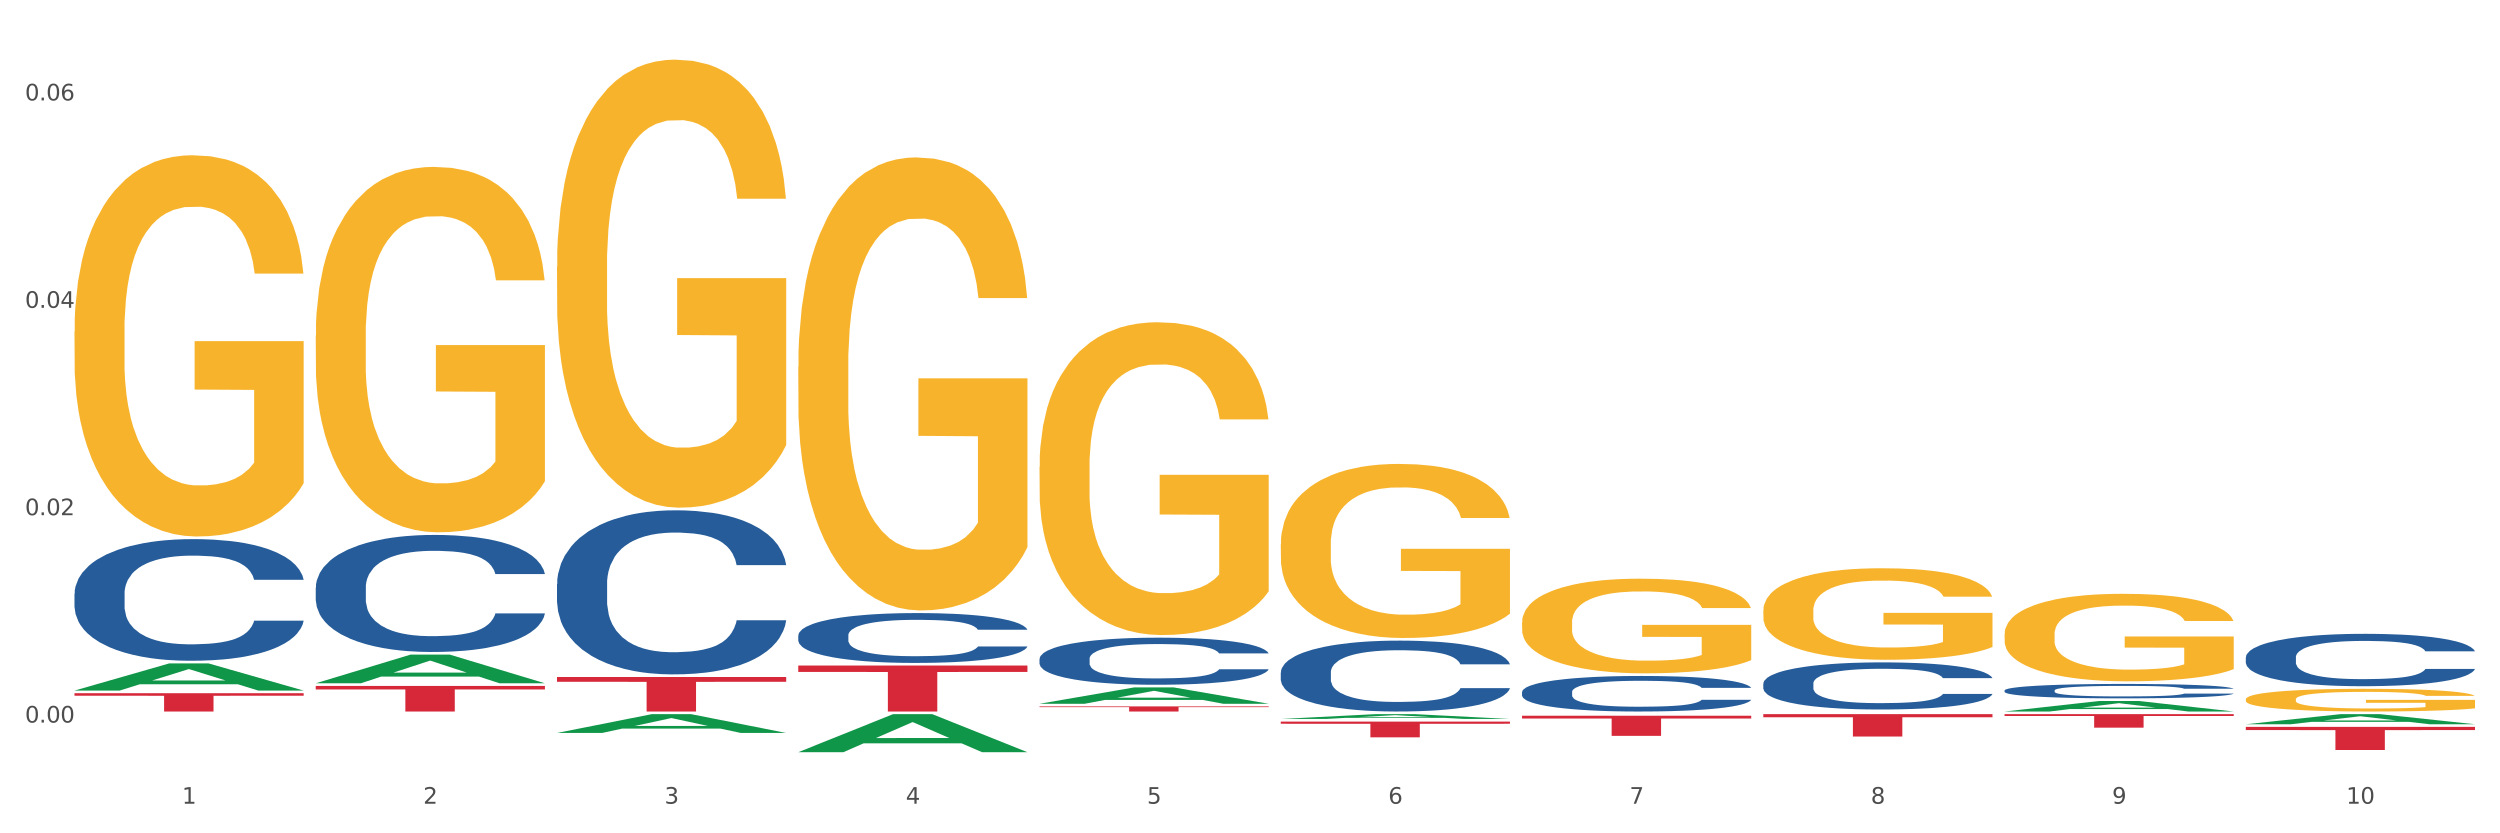
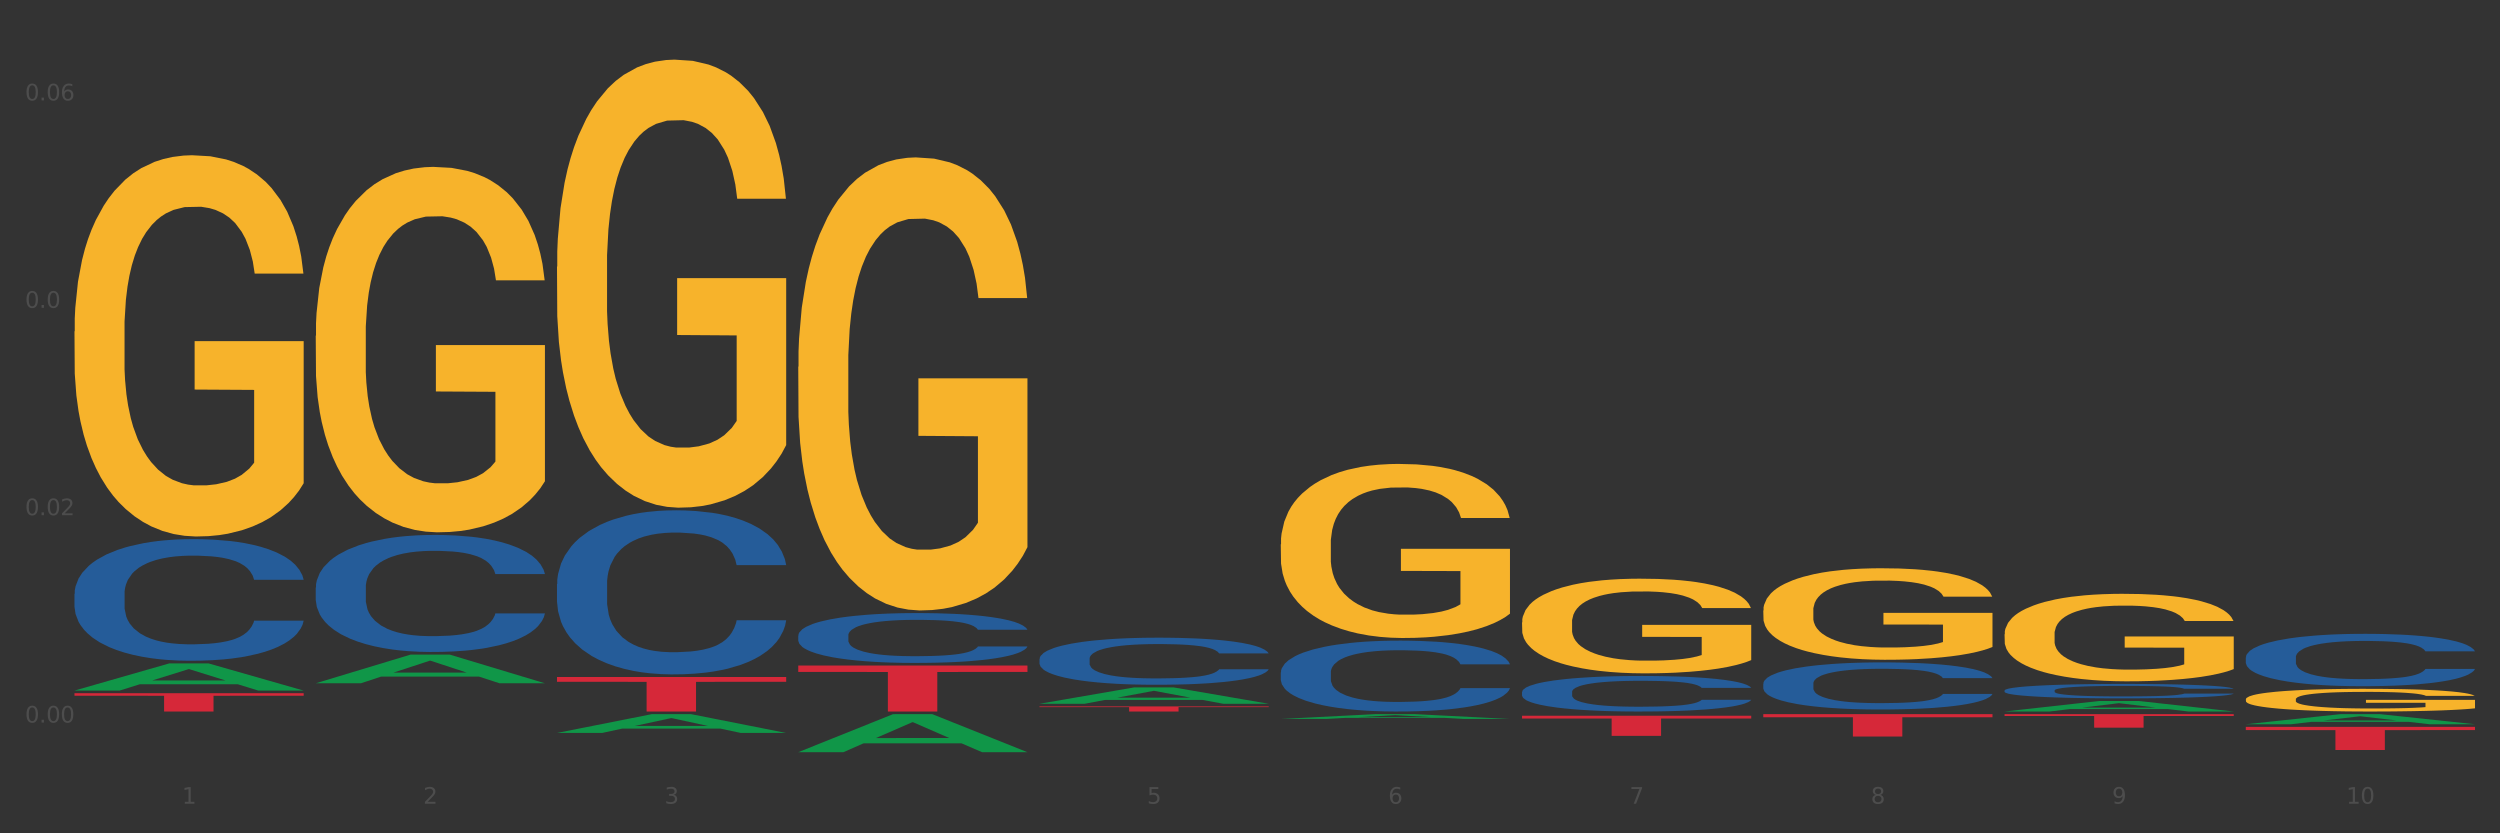
<svg xmlns="http://www.w3.org/2000/svg" xmlns:xlink="http://www.w3.org/1999/xlink" width="1080pt" height="360pt" viewBox="0 0 1080 360" version="1.1">
  <rect x="0" y="0" width="1080" height="360" fill="#333333" stroke="none" />
  <defs>
    <style type="text/css">*{stroke-linejoin: round; stroke-linecap: butt}</style>
  </defs>
  <g id="figure_1">
    <g id="patch_1">
-       <path d="M 0 360  L 1080 360  L 1080 0  L 0 0  z " style="fill: #ffffff; stroke: #ffffff; stroke-linejoin: miter" />
-     </g>
+       </g>
    <g id="axes_1">
      <g id="matplotlib.axis_1">
        <g id="xtick_1">
          <g id="text_1">
            <g style="fill: #4d4d4d" transform="translate(78.627 347.204) scale(0.096 -0.096)">
              <defs>
                <path id="DejaVuSans-31" d="M 794 531  L 1825 531  L 1825 4091  L 703 3866  L 703 4441  L 1819 4666  L 2450 4666  L 2450 531  L 3481 531  L 3481 0  L 794 0  L 794 531  z " transform="scale(0.016)" />
              </defs>
              <use xlink:href="#DejaVuSans-31" />
            </g>
          </g>
        </g>
        <g id="xtick_2">
          <g id="text_2">
            <g style="fill: #4d4d4d" transform="translate(182.851 347.204) scale(0.096 -0.096)">
              <defs>
                <path id="DejaVuSans-32" d="M 1228 531  L 3431 531  L 3431 0  L 469 0  L 469 531  Q 828 903 1448 1529  Q 2069 2156 2228 2338  Q 2531 2678 2651 2914  Q 2772 3150 2772 3378  Q 2772 3750 2511 3984  Q 2250 4219 1831 4219  Q 1534 4219 1204 4116  Q 875 4013 500 3803  L 500 4441  Q 881 4594 1212 4672  Q 1544 4750 1819 4750  Q 2544 4750 2975 4387  Q 3406 4025 3406 3419  Q 3406 3131 3298 2873  Q 3191 2616 2906 2266  Q 2828 2175 2409 1742  Q 1991 1309 1228 531  z " transform="scale(0.016)" />
              </defs>
              <use xlink:href="#DejaVuSans-32" />
            </g>
          </g>
        </g>
        <g id="xtick_3">
          <g id="text_3">
            <g style="fill: #4d4d4d" transform="translate(287.074 347.204) scale(0.096 -0.096)">
              <defs>
                <path id="DejaVuSans-33" d="M 2597 2516  Q 3050 2419 3304 2112  Q 3559 1806 3559 1356  Q 3559 666 3084 287  Q 2609 -91 1734 -91  Q 1441 -91 1130 -33  Q 819 25 488 141  L 488 750  Q 750 597 1062 519  Q 1375 441 1716 441  Q 2309 441 2620 675  Q 2931 909 2931 1356  Q 2931 1769 2642 2001  Q 2353 2234 1838 2234  L 1294 2234  L 1294 2753  L 1863 2753  Q 2328 2753 2575 2939  Q 2822 3125 2822 3475  Q 2822 3834 2567 4026  Q 2313 4219 1838 4219  Q 1578 4219 1281 4162  Q 984 4106 628 3988  L 628 4550  Q 988 4650 1302 4700  Q 1616 4750 1894 4750  Q 2613 4750 3031 4423  Q 3450 4097 3450 3541  Q 3450 3153 3228 2886  Q 3006 2619 2597 2516  z " transform="scale(0.016)" />
              </defs>
              <use xlink:href="#DejaVuSans-33" />
            </g>
          </g>
        </g>
        <g id="xtick_4">
          <g id="text_4">
            <g style="fill: #4d4d4d" transform="translate(391.298 347.204) scale(0.096 -0.096)">
              <defs>
-                 <path id="DejaVuSans-34" d="M 2419 4116  L 825 1625  L 2419 1625  L 2419 4116  z M 2253 4666  L 3047 4666  L 3047 1625  L 3713 1625  L 3713 1100  L 3047 1100  L 3047 0  L 2419 0  L 2419 1100  L 313 1100  L 313 1709  L 2253 4666  z " transform="scale(0.016)" />
-               </defs>
+                 </defs>
              <use xlink:href="#DejaVuSans-34" />
            </g>
          </g>
        </g>
        <g id="xtick_5">
          <g id="text_5">
            <g style="fill: #4d4d4d" transform="translate(495.522 347.204) scale(0.096 -0.096)">
              <defs>
                <path id="DejaVuSans-35" d="M 691 4666  L 3169 4666  L 3169 4134  L 1269 4134  L 1269 2991  Q 1406 3038 1543 3061  Q 1681 3084 1819 3084  Q 2600 3084 3056 2656  Q 3513 2228 3513 1497  Q 3513 744 3044 326  Q 2575 -91 1722 -91  Q 1428 -91 1123 -41  Q 819 9 494 109  L 494 744  Q 775 591 1075 516  Q 1375 441 1709 441  Q 2250 441 2565 725  Q 2881 1009 2881 1497  Q 2881 1984 2565 2268  Q 2250 2553 1709 2553  Q 1456 2553 1204 2497  Q 953 2441 691 2322  L 691 4666  z " transform="scale(0.016)" />
              </defs>
              <use xlink:href="#DejaVuSans-35" />
            </g>
          </g>
        </g>
        <g id="xtick_6">
          <g id="text_6">
            <g style="fill: #4d4d4d" transform="translate(599.745 347.204) scale(0.096 -0.096)">
              <defs>
                <path id="DejaVuSans-36" d="M 2113 2584  Q 1688 2584 1439 2293  Q 1191 2003 1191 1497  Q 1191 994 1439 701  Q 1688 409 2113 409  Q 2538 409 2786 701  Q 3034 994 3034 1497  Q 3034 2003 2786 2293  Q 2538 2584 2113 2584  z M 3366 4563  L 3366 3988  Q 3128 4100 2886 4159  Q 2644 4219 2406 4219  Q 1781 4219 1451 3797  Q 1122 3375 1075 2522  Q 1259 2794 1537 2939  Q 1816 3084 2150 3084  Q 2853 3084 3261 2657  Q 3669 2231 3669 1497  Q 3669 778 3244 343  Q 2819 -91 2113 -91  Q 1303 -91 875 529  Q 447 1150 447 2328  Q 447 3434 972 4092  Q 1497 4750 2381 4750  Q 2619 4750 2861 4703  Q 3103 4656 3366 4563  z " transform="scale(0.016)" />
              </defs>
              <use xlink:href="#DejaVuSans-36" />
            </g>
          </g>
        </g>
        <g id="xtick_7">
          <g id="text_7">
            <g style="fill: #4d4d4d" transform="translate(703.969 347.204) scale(0.096 -0.096)">
              <defs>
                <path id="DejaVuSans-37" d="M 525 4666  L 3525 4666  L 3525 4397  L 1831 0  L 1172 0  L 2766 4134  L 525 4134  L 525 4666  z " transform="scale(0.016)" />
              </defs>
              <use xlink:href="#DejaVuSans-37" />
            </g>
          </g>
        </g>
        <g id="xtick_8">
          <g id="text_8">
            <g style="fill: #4d4d4d" transform="translate(808.193 347.204) scale(0.096 -0.096)">
              <defs>
                <path id="DejaVuSans-38" d="M 2034 2216  Q 1584 2216 1326 1975  Q 1069 1734 1069 1313  Q 1069 891 1326 650  Q 1584 409 2034 409  Q 2484 409 2743 651  Q 3003 894 3003 1313  Q 3003 1734 2745 1975  Q 2488 2216 2034 2216  z M 1403 2484  Q 997 2584 770 2862  Q 544 3141 544 3541  Q 544 4100 942 4425  Q 1341 4750 2034 4750  Q 2731 4750 3128 4425  Q 3525 4100 3525 3541  Q 3525 3141 3298 2862  Q 3072 2584 2669 2484  Q 3125 2378 3379 2068  Q 3634 1759 3634 1313  Q 3634 634 3220 271  Q 2806 -91 2034 -91  Q 1263 -91 848 271  Q 434 634 434 1313  Q 434 1759 690 2068  Q 947 2378 1403 2484  z M 1172 3481  Q 1172 3119 1398 2916  Q 1625 2713 2034 2713  Q 2441 2713 2670 2916  Q 2900 3119 2900 3481  Q 2900 3844 2670 4047  Q 2441 4250 2034 4250  Q 1625 4250 1398 4047  Q 1172 3844 1172 3481  z " transform="scale(0.016)" />
              </defs>
              <use xlink:href="#DejaVuSans-38" />
            </g>
          </g>
        </g>
        <g id="xtick_9">
          <g id="text_9">
            <g style="fill: #4d4d4d" transform="translate(912.416 347.204) scale(0.096 -0.096)">
              <defs>
                <path id="DejaVuSans-39" d="M 703 97  L 703 672  Q 941 559 1184 500  Q 1428 441 1663 441  Q 2288 441 2617 861  Q 2947 1281 2994 2138  Q 2813 1869 2534 1725  Q 2256 1581 1919 1581  Q 1219 1581 811 2004  Q 403 2428 403 3163  Q 403 3881 828 4315  Q 1253 4750 1959 4750  Q 2769 4750 3195 4129  Q 3622 3509 3622 2328  Q 3622 1225 3098 567  Q 2575 -91 1691 -91  Q 1453 -91 1209 -44  Q 966 3 703 97  z M 1959 2075  Q 2384 2075 2632 2365  Q 2881 2656 2881 3163  Q 2881 3666 2632 3958  Q 2384 4250 1959 4250  Q 1534 4250 1286 3958  Q 1038 3666 1038 3163  Q 1038 2656 1286 2365  Q 1534 2075 1959 2075  z " transform="scale(0.016)" />
              </defs>
              <use xlink:href="#DejaVuSans-39" />
            </g>
          </g>
        </g>
        <g id="xtick_10">
          <g id="text_10">
            <g style="fill: #4d4d4d" transform="translate(1013.586 347.204) scale(0.096 -0.096)">
              <defs>
                <path id="DejaVuSans-30" d="M 2034 4250  Q 1547 4250 1301 3770  Q 1056 3291 1056 2328  Q 1056 1369 1301 889  Q 1547 409 2034 409  Q 2525 409 2770 889  Q 3016 1369 3016 2328  Q 3016 3291 2770 3770  Q 2525 4250 2034 4250  z M 2034 4750  Q 2819 4750 3233 4129  Q 3647 3509 3647 2328  Q 3647 1150 3233 529  Q 2819 -91 2034 -91  Q 1250 -91 836 529  Q 422 1150 422 2328  Q 422 3509 836 4129  Q 1250 4750 2034 4750  z " transform="scale(0.016)" />
              </defs>
              <use xlink:href="#DejaVuSans-31" />
              <use xlink:href="#DejaVuSans-30" transform="translate(63.623 0)" />
            </g>
          </g>
        </g>
        <g id="xtick_11" />
        <g id="xtick_12" />
        <g id="xtick_13" />
        <g id="xtick_14" />
        <g id="xtick_15" />
        <g id="xtick_16" />
        <g id="xtick_17" />
        <g id="xtick_18" />
        <g id="xtick_19" />
      </g>
      <g id="matplotlib.axis_2">
        <g id="ytick_1">
          <g id="text_11">
            <g style="fill: #4d4d4d" transform="translate(10.8 312.153) scale(0.096 -0.096)">
              <defs>
                <path id="DejaVuSans-2e" d="M 684 794  L 1344 794  L 1344 0  L 684 0  L 684 794  z " transform="scale(0.016)" />
              </defs>
              <use xlink:href="#DejaVuSans-30" />
              <use xlink:href="#DejaVuSans-2e" transform="translate(63.623 0)" />
              <use xlink:href="#DejaVuSans-30" transform="translate(95.41 0)" />
              <use xlink:href="#DejaVuSans-30" transform="translate(159.033 0)" />
            </g>
          </g>
        </g>
        <g id="ytick_2">
          <g id="text_12">
            <g style="fill: #4d4d4d" transform="translate(10.8 222.565) scale(0.096 -0.096)">
              <use xlink:href="#DejaVuSans-30" />
              <use xlink:href="#DejaVuSans-2e" transform="translate(63.623 0)" />
              <use xlink:href="#DejaVuSans-30" transform="translate(95.41 0)" />
              <use xlink:href="#DejaVuSans-32" transform="translate(159.033 0)" />
            </g>
          </g>
        </g>
        <g id="ytick_3">
          <g id="text_13">
            <g style="fill: #4d4d4d" transform="translate(10.8 132.978) scale(0.096 -0.096)">
              <use xlink:href="#DejaVuSans-30" />
              <use xlink:href="#DejaVuSans-2e" transform="translate(63.623 0)" />
              <use xlink:href="#DejaVuSans-30" transform="translate(95.41 0)" />
              <use xlink:href="#DejaVuSans-34" transform="translate(159.033 0)" />
            </g>
          </g>
        </g>
        <g id="ytick_4">
          <g id="text_14">
            <g style="fill: #4d4d4d" transform="translate(10.8 43.39) scale(0.096 -0.096)">
              <use xlink:href="#DejaVuSans-30" />
              <use xlink:href="#DejaVuSans-2e" transform="translate(63.623 0)" />
              <use xlink:href="#DejaVuSans-30" transform="translate(95.41 0)" />
              <use xlink:href="#DejaVuSans-36" transform="translate(159.033 0)" />
            </g>
          </g>
        </g>
        <g id="ytick_5" />
        <g id="ytick_6" />
        <g id="ytick_7" />
      </g>
      <g id="PolyCollection_1">
        <path d="M 32.175 298.314  L 32.277 298.303  L 73.107 286.592  L 90.051 286.581  L 131.187 298.336  L 111.589 298.336  L 102.709 295.598  L 60.552 295.598  L 60.246 295.643  L 51.671 298.336  L 32.175 298.336  L 32.175 298.314  L 65.86 293.965  L 97.401 293.954  L 81.783 289.086  L 81.579 289.064  L 81.375 289.097  L 65.758 293.954  L 65.86 293.965  L 32.175 298.314  z " clip-path="url(#pa6d7847811)" style="fill: #109648" />
        <path d="M 32.175 299.467  L 131.187 299.467  L 131.187 300.566  L 92.239 300.573  L 92.239 307.375  L 70.888 307.375  L 70.888 300.573  L 32.175 300.566  L 32.175 299.474  L 32.175 299.467  z " clip-path="url(#pa6d7847811)" style="fill: #d62839" />
-         <path d="M 136.399 296.315  L 235.411 296.315  L 235.411 297.852  L 196.463 297.863  L 196.463 307.375  L 175.112 307.375  L 175.112 297.863  L 136.399 297.852  L 136.399 296.326  L 136.399 296.315  z " clip-path="url(#pa6d7847811)" style="fill: #d62839" />
        <path d="M 240.622 292.47  L 339.635 292.47  L 339.635 294.541  L 300.687 294.555  L 300.687 307.375  L 279.336 307.375  L 279.336 294.555  L 240.622 294.541  L 240.622 292.484  L 240.622 292.47  z " clip-path="url(#pa6d7847811)" style="fill: #d62839" />
        <path d="M 344.846 287.515  L 443.858 287.515  L 443.858 290.275  L 404.91 290.294  L 404.91 307.375  L 383.559 307.375  L 383.559 290.294  L 344.846 290.275  L 344.846 287.534  L 344.846 287.515  z " clip-path="url(#pa6d7847811)" style="fill: #d62839" />
        <path d="M 449.069 305.165  L 548.082 305.165  L 548.082 305.472  L 509.134 305.474  L 509.134 307.375  L 487.783 307.375  L 487.783 305.474  L 449.069 305.472  L 449.069 305.167  L 449.069 305.165  z " clip-path="url(#pa6d7847811)" style="fill: #d62839" />
-         <path d="M 553.293 311.722  L 652.306 311.722  L 652.306 312.667  L 613.358 312.673  L 613.358 318.518  L 592.006 318.518  L 592.006 312.673  L 553.293 312.667  L 553.293 311.729  L 553.293 311.722  z " clip-path="url(#pa6d7847811)" style="fill: #d62839" />
        <path d="M 657.517 309.195  L 756.529 309.195  L 756.529 310.403  L 717.581 310.411  L 717.581 317.885  L 696.23 317.885  L 696.23 310.411  L 657.517 310.403  L 657.517 309.203  L 657.517 309.195  z " clip-path="url(#pa6d7847811)" style="fill: #d62839" />
        <path d="M 865.964 308.506  L 964.976 308.506  L 964.976 309.319  L 926.028 309.325  L 926.028 314.358  L 904.677 314.358  L 904.677 309.325  L 865.964 309.319  L 865.964 308.511  L 865.964 308.506  z " clip-path="url(#pa6d7847811)" style="fill: #d62839" />
        <path d="M 970.188 314.007  L 1069.2 314.007  L 1069.2 315.397  L 1030.252 315.407  L 1030.252 324.008  L 1008.901 324.008  L 1008.901 315.407  L 970.188 315.397  L 970.188 314.017  L 970.188 314.007  z " clip-path="url(#pa6d7847811)" style="fill: #d62839" />
        <path d="M 970.188 302.102  L 970.304 302.093  L 970.304 301.771  L 970.538 301.493  L 971.707 300.822  L 973.461 300.267  L 974.747 299.971  L 976.032 299.73  L 977.552 299.488  L 979.422 299.237  L 982.813 298.87  L 984.917 298.682  L 987.488 298.485  L 992.164 298.199  L 995.554 298.038  L 999.061 297.904  L 1004.789 297.742  L 1008.53 297.671  L 1012.505 297.617  L 1017.297 297.581  L 1020.921 297.572  L 1028.87 297.599  L 1035.65 297.68  L 1038.923 297.742  L 1043.132 297.85  L 1045.353 297.921  L 1048.977 298.065  L 1052.717 298.253  L 1055.289 298.414  L 1059.147 298.718  L 1062.069 299.023  L 1064.758 299.399  L 1066.161 299.658  L 1067.213 299.9  L 1068.148 300.177  L 1069.083 300.616  L 1048.041 300.616  L 1047.223 300.303  L 1045.937 300.007  L 1044.067 299.721  L 1042.43 299.542  L 1039.625 299.318  L 1037.053 299.175  L 1034.364 299.067  L 1031.091 298.978  L 1028.52 298.933  L 1024.896 298.897  L 1017.765 298.906  L 1012.972 298.978  L 1009.699 299.067  L 1007.595 299.148  L 1005.724 299.237  L 1003.62 299.363  L 1001.165 299.551  L 999.412 299.721  L 997.659 299.936  L 996.256 300.151  L 994.97 300.401  L 993.918 300.67  L 993.1 300.947  L 992.398 301.287  L 991.814 301.851  L 991.814 303.078  L 992.047 303.355  L 992.632 303.722  L 993.333 304  L 994.502 304.331  L 995.554 304.555  L 997.542 304.877  L 999.763 305.146  L 1001.516 305.316  L 1003.27 305.459  L 1006.309 305.656  L 1009.699 305.817  L 1012.621 305.916  L 1016.596 306.005  L 1019.285 306.041  L 1021.623 306.059  L 1027.351 306.059  L 1031.442 306.032  L 1036.001 305.969  L 1039.508 305.889  L 1042.43 305.79  L 1045.704 305.629  L 1047.808 305.477  L 1047.808 303.606  L 1022.09 303.597  L 1022.09 302.353  L 1069.2 302.353  L 1069.2 306.005  L 1067.213 306.193  L 1064.992 306.363  L 1062.654 306.516  L 1059.147 306.704  L 1054.938 306.883  L 1051.198 307.008  L 1047.223 307.115  L 1042.547 307.214  L 1036.469 307.303  L 1032.728 307.339  L 1028.052 307.366  L 1022.558 307.375  L 1017.765 307.357  L 1013.089 307.312  L 1008.179 307.232  L 1003.387 307.115  L 999.763 306.999  L 996.139 306.856  L 992.281 306.668  L 989.242 306.489  L 986.904 306.328  L 984.332 306.122  L 981.527 305.853  L 979.422 305.611  L 977.552 305.361  L 975.565 305.038  L 974.162 304.761  L 972.759 304.412  L 971.941 304.152  L 971.006 303.749  L 970.304 303.185  L 970.188 302.102  z " clip-path="url(#pa6d7847811)" style="fill: #f7b32b" />
        <path d="M 32.175 143.17  L 32.292 143.019  L 32.292 137.604  L 32.526 132.941  L 33.695 121.66  L 35.448 112.334  L 36.734 107.37  L 38.02 103.309  L 39.54 99.248  L 41.41 95.036  L 44.8 88.869  L 46.904 85.71  L 49.476 82.401  L 54.152 77.588  L 57.542 74.88  L 61.049 72.624  L 66.777 69.917  L 70.517 68.713  L 74.492 67.811  L 79.285 67.209  L 82.909 67.059  L 90.858 67.51  L 97.638 68.864  L 100.911 69.917  L 105.119 71.722  L 107.34 72.925  L 110.964 75.332  L 114.705 78.49  L 117.277 81.198  L 121.134 86.312  L 124.057 91.426  L 126.745 97.744  L 128.148 102.106  L 129.2 106.167  L 130.135 110.83  L 131.071 118.2  L 110.029 118.2  L 109.211 112.936  L 107.925 107.972  L 106.054 103.159  L 104.418 100.15  L 101.612 96.39  L 99.041 93.983  L 96.352 92.178  L 93.079 90.674  L 90.507 89.922  L 86.883 89.32  L 79.752 89.471  L 74.96 90.674  L 71.686 92.178  L 69.582 93.532  L 67.712 95.036  L 65.608 97.142  L 63.153 100.301  L 61.399 103.159  L 59.646 106.769  L 58.243 110.379  L 56.957 114.59  L 55.905 119.103  L 55.087 123.766  L 54.386 129.482  L 53.801 138.958  L 53.801 159.565  L 54.035 164.228  L 54.619 170.395  L 55.321 175.058  L 56.49 180.623  L 57.542 184.384  L 59.529 189.799  L 61.75 194.311  L 63.504 197.169  L 65.257 199.576  L 68.296 202.885  L 71.686 205.593  L 74.609 207.247  L 78.583 208.751  L 81.272 209.353  L 83.61 209.654  L 89.338 209.654  L 93.429 209.203  L 97.988 208.15  L 101.495 206.796  L 104.418 205.141  L 107.691 202.434  L 109.795 199.877  L 109.795 168.44  L 84.078 168.289  L 84.078 147.381  L 131.187 147.381  L 131.187 208.751  L 129.2 211.91  L 126.979 214.768  L 124.641 217.325  L 121.134 220.484  L 116.926 223.492  L 113.185 225.598  L 109.211 227.403  L 104.535 229.058  L 98.456 230.562  L 94.715 231.164  L 90.039 231.615  L 84.545 231.765  L 79.752 231.464  L 75.076 230.712  L 70.167 229.359  L 65.374 227.403  L 61.75 225.448  L 58.126 223.041  L 54.269 219.882  L 51.229 216.874  L 48.891 214.166  L 46.32 210.707  L 43.514 206.194  L 41.41 202.133  L 39.54 197.921  L 37.552 192.506  L 36.15 187.843  L 34.747 181.977  L 33.928 177.615  L 32.993 170.846  L 32.292 161.37  L 32.175 143.17  z " clip-path="url(#pa6d7847811)" style="fill: #f7b32b" />
-         <path d="M 865.964 298.26  L 866.081 298.255  L 866.081 298.095  L 866.432 297.879  L 867.719 297.481  L 869.358 297.18  L 872.167 296.827  L 873.688 296.679  L 875.678 296.515  L 879.774 296.247  L 884.456 296.02  L 887.733 295.895  L 890.19 295.815  L 895.691 295.673  L 898.851 295.61  L 902.128 295.559  L 904.937 295.525  L 909.618 295.485  L 913.364 295.468  L 917.694 295.463  L 921.322 295.468  L 926.12 295.491  L 933.143 295.559  L 935.834 295.599  L 939.463 295.667  L 943.208 295.758  L 946.251 295.849  L 949.762 295.98  L 953.39 296.151  L 956.901 296.367  L 959.359 296.566  L 961.348 296.776  L 963.104 297.032  L 964.391 297.311  L 964.976 297.544  L 943.559 297.544  L 942.974 297.333  L 941.803 297.106  L 940.633 296.952  L 939.346 296.827  L 937.356 296.685  L 935.6 296.594  L 932.674 296.486  L 929.983 296.418  L 927.759 296.378  L 925.067 296.344  L 919.332 296.31  L 915.236 296.31  L 912.661 296.321  L 909.501 296.35  L 906.81 296.389  L 903.65 296.458  L 901.192 296.532  L 898.734 296.628  L 897.33 296.696  L 895.223 296.822  L 893.819 296.924  L 891.946 297.1  L 890.893 297.225  L 889.02 297.549  L 888.201 297.788  L 887.85 297.953  L 887.616 298.135  L 887.616 299.022  L 888.318 299.42  L 888.903 299.591  L 889.839 299.784  L 891.595 300.034  L 894.17 300.279  L 896.861 300.455  L 899.085 300.563  L 901.192 300.643  L 903.298 300.706  L 905.873 300.762  L 907.98 300.796  L 911.14 300.831  L 914.885 300.848  L 917.811 300.848  L 923.78 300.819  L 926.472 300.791  L 929.046 300.751  L 931.855 300.688  L 934.079 300.62  L 935.366 300.569  L 937.473 300.461  L 939.111 300.347  L 940.516 300.216  L 941.452 300.103  L 942.505 299.932  L 943.325 299.739  L 943.559 299.636  L 964.976 299.636  L 964.508 299.841  L 963.689 300.04  L 962.05 300.307  L 960.763 300.461  L 958.773 300.649  L 956.667 300.808  L 953.741 300.984  L 951.049 301.115  L 948.24 301.229  L 945.197 301.331  L 939.697 301.473  L 937.707 301.513  L 933.494 301.581  L 930.217 301.621  L 925.418 301.661  L 920.503 301.684  L 915.353 301.689  L 910.789 301.678  L 905.756 301.644  L 902.596 301.61  L 899.085 301.558  L 894.989 301.479  L 891.127 301.382  L 887.499 301.268  L 884.105 301.138  L 880.945 300.99  L 876.848 300.745  L 873.805 300.506  L 871.582 300.285  L 870.06 300.097  L 868.539 299.858  L 867.719 299.693  L 866.432 299.295  L 865.964 298.926  L 865.964 298.26  z " clip-path="url(#pa6d7847811)" style="fill: #255c99" />
+         <path d="M 865.964 298.26  L 866.081 298.255  L 866.081 298.095  L 866.432 297.879  L 867.719 297.481  L 869.358 297.18  L 872.167 296.827  L 873.688 296.679  L 875.678 296.515  L 879.774 296.247  L 884.456 296.02  L 887.733 295.895  L 890.19 295.815  L 895.691 295.673  L 898.851 295.61  L 902.128 295.559  L 904.937 295.525  L 909.618 295.485  L 913.364 295.468  L 917.694 295.463  L 921.322 295.468  L 926.12 295.491  L 933.143 295.559  L 935.834 295.599  L 939.463 295.667  L 943.208 295.758  L 946.251 295.849  L 949.762 295.98  L 953.39 296.151  L 956.901 296.367  L 959.359 296.566  L 961.348 296.776  L 963.104 297.032  L 964.391 297.311  L 964.976 297.544  L 943.559 297.544  L 942.974 297.333  L 941.803 297.106  L 940.633 296.952  L 939.346 296.827  L 937.356 296.685  L 935.6 296.594  L 932.674 296.486  L 929.983 296.418  L 927.759 296.378  L 925.067 296.344  L 919.332 296.31  L 915.236 296.31  L 912.661 296.321  L 909.501 296.35  L 906.81 296.389  L 903.65 296.458  L 901.192 296.532  L 898.734 296.628  L 897.33 296.696  L 895.223 296.822  L 893.819 296.924  L 891.946 297.1  L 890.893 297.225  L 889.02 297.549  L 888.201 297.788  L 887.85 297.953  L 887.616 298.135  L 887.616 299.022  L 888.318 299.42  L 888.903 299.591  L 889.839 299.784  L 891.595 300.034  L 894.17 300.279  L 896.861 300.455  L 899.085 300.563  L 901.192 300.643  L 903.298 300.706  L 905.873 300.762  L 907.98 300.796  L 911.14 300.831  L 914.885 300.848  L 917.811 300.848  L 923.78 300.819  L 926.472 300.791  L 929.046 300.751  L 931.855 300.688  L 934.079 300.62  L 935.366 300.569  L 937.473 300.461  L 939.111 300.347  L 940.516 300.216  L 942.505 299.932  L 943.325 299.739  L 943.559 299.636  L 964.976 299.636  L 964.508 299.841  L 963.689 300.04  L 962.05 300.307  L 960.763 300.461  L 958.773 300.649  L 956.667 300.808  L 953.741 300.984  L 951.049 301.115  L 948.24 301.229  L 945.197 301.331  L 939.697 301.473  L 937.707 301.513  L 933.494 301.581  L 930.217 301.621  L 925.418 301.661  L 920.503 301.684  L 915.353 301.689  L 910.789 301.678  L 905.756 301.644  L 902.596 301.61  L 899.085 301.558  L 894.989 301.479  L 891.127 301.382  L 887.499 301.268  L 884.105 301.138  L 880.945 300.99  L 876.848 300.745  L 873.805 300.506  L 871.582 300.285  L 870.06 300.097  L 868.539 299.858  L 867.719 299.693  L 866.432 299.295  L 865.964 298.926  L 865.964 298.26  z " clip-path="url(#pa6d7847811)" style="fill: #255c99" />
        <path d="M 761.74 295.295  L 761.857 295.276  L 761.857 294.756  L 762.208 294.05  L 763.496 292.749  L 765.134 291.765  L 767.943 290.613  L 769.465 290.13  L 771.454 289.591  L 775.551 288.718  L 780.232 287.975  L 783.509 287.566  L 785.967 287.306  L 791.467 286.841  L 794.627 286.637  L 797.904 286.47  L 800.713 286.358  L 805.395 286.228  L 809.14 286.172  L 813.47 286.154  L 817.098 286.172  L 821.897 286.247  L 828.919 286.47  L 831.611 286.6  L 835.239 286.823  L 838.984 287.12  L 842.027 287.417  L 845.538 287.845  L 849.166 288.402  L 852.677 289.108  L 855.135 289.758  L 857.125 290.446  L 858.88 291.282  L 860.168 292.192  L 860.753 292.954  L 839.335 292.954  L 838.75 292.266  L 837.58 291.523  L 836.409 291.022  L 835.122 290.613  L 833.132 290.148  L 831.377 289.851  L 828.451 289.498  L 825.759 289.275  L 823.535 289.145  L 820.843 289.034  L 815.109 288.922  L 811.012 288.922  L 808.438 288.959  L 805.278 289.052  L 802.586 289.182  L 799.426 289.405  L 796.968 289.647  L 794.51 289.963  L 793.106 290.186  L 790.999 290.594  L 789.595 290.929  L 787.722 291.505  L 786.669 291.913  L 784.796 292.972  L 783.977 293.753  L 783.626 294.292  L 783.392 294.886  L 783.392 297.784  L 784.094 299.085  L 784.679 299.642  L 785.616 300.274  L 787.371 301.092  L 789.946 301.891  L 792.638 302.466  L 794.862 302.819  L 796.968 303.08  L 799.075 303.284  L 801.65 303.47  L 803.756 303.581  L 806.916 303.693  L 810.661 303.748  L 813.587 303.748  L 819.556 303.656  L 822.248 303.563  L 824.823 303.433  L 827.632 303.228  L 829.855 303.005  L 831.143 302.838  L 833.249 302.485  L 834.888 302.113  L 836.292 301.686  L 837.229 301.315  L 838.282 300.757  L 839.101 300.125  L 839.335 299.791  L 860.753 299.791  L 860.285 300.46  L 859.465 301.11  L 857.827 301.983  L 856.539 302.485  L 854.55 303.098  L 852.443 303.618  L 849.517 304.194  L 846.825 304.622  L 844.017 304.993  L 840.974 305.328  L 835.473 305.792  L 833.483 305.922  L 829.27 306.145  L 825.993 306.275  L 821.195 306.405  L 816.279 306.48  L 811.13 306.498  L 806.565 306.461  L 801.533 306.35  L 798.373 306.238  L 794.862 306.071  L 790.765 305.811  L 786.903 305.495  L 783.275 305.123  L 779.881 304.696  L 776.721 304.213  L 772.625 303.414  L 769.582 302.634  L 767.358 301.909  L 765.837 301.296  L 764.315 300.516  L 763.496 299.977  L 762.208 298.676  L 761.74 297.469  L 761.74 295.295  z " clip-path="url(#pa6d7847811)" style="fill: #255c99" />
        <path d="M 657.517 298.917  L 657.634 298.903  L 657.634 298.51  L 657.985 297.977  L 659.272 296.995  L 660.911 296.252  L 663.72 295.382  L 665.241 295.017  L 667.231 294.61  L 671.327 293.951  L 676.008 293.39  L 679.285 293.082  L 681.743 292.885  L 687.244 292.534  L 690.404 292.38  L 693.681 292.254  L 696.49 292.17  L 701.171 292.072  L 704.916 292.03  L 709.247 292.015  L 712.875 292.03  L 717.673 292.086  L 724.695 292.254  L 727.387 292.352  L 731.015 292.52  L 734.76 292.745  L 737.803 292.969  L 741.314 293.292  L 744.943 293.713  L 748.454 294.246  L 750.911 294.737  L 752.901 295.256  L 754.657 295.887  L 755.944 296.574  L 756.529 297.149  L 735.112 297.149  L 734.526 296.63  L 733.356 296.069  L 732.186 295.691  L 730.898 295.382  L 728.909 295.031  L 727.153 294.807  L 724.227 294.54  L 721.535 294.372  L 719.312 294.274  L 716.62 294.19  L 710.885 294.105  L 706.789 294.105  L 704.214 294.134  L 701.054 294.204  L 698.362 294.302  L 695.202 294.47  L 692.745 294.653  L 690.287 294.891  L 688.882 295.059  L 686.776 295.368  L 685.371 295.62  L 683.499 296.055  L 682.445 296.364  L 680.573 297.163  L 679.754 297.753  L 679.402 298.159  L 679.168 298.608  L 679.168 300.796  L 679.871 301.778  L 680.456 302.199  L 681.392 302.676  L 683.148 303.293  L 685.722 303.896  L 688.414 304.331  L 690.638 304.598  L 692.745 304.794  L 694.851 304.948  L 697.426 305.089  L 699.533 305.173  L 702.693 305.257  L 706.438 305.299  L 709.364 305.299  L 715.332 305.229  L 718.024 305.159  L 720.599 305.061  L 723.408 304.906  L 725.632 304.738  L 726.919 304.612  L 729.026 304.345  L 730.664 304.065  L 732.069 303.742  L 733.005 303.461  L 734.058 303.041  L 734.877 302.564  L 735.112 302.311  L 756.529 302.311  L 756.061 302.816  L 755.242 303.307  L 753.603 303.966  L 752.316 304.345  L 750.326 304.808  L 748.22 305.201  L 745.294 305.636  L 742.602 305.958  L 739.793 306.239  L 736.75 306.491  L 731.249 306.842  L 729.26 306.94  L 725.046 307.108  L 721.769 307.207  L 716.971 307.305  L 712.055 307.361  L 706.906 307.375  L 702.341 307.347  L 697.309 307.263  L 694.149 307.179  L 690.638 307.052  L 686.542 306.856  L 682.679 306.618  L 679.051 306.337  L 675.657 306.014  L 672.497 305.65  L 668.401 305.047  L 665.358 304.457  L 663.134 303.91  L 661.613 303.447  L 660.091 302.858  L 659.272 302.452  L 657.985 301.47  L 657.517 300.558  L 657.517 298.917  z " clip-path="url(#pa6d7847811)" style="fill: #255c99" />
        <path d="M 553.293 290.509  L 553.41 290.481  L 553.41 289.698  L 553.761 288.635  L 555.049 286.677  L 556.687 285.195  L 559.496 283.461  L 561.017 282.733  L 563.007 281.922  L 567.103 280.608  L 571.785 279.489  L 575.062 278.873  L 577.52 278.482  L 583.02 277.783  L 586.18 277.475  L 589.457 277.223  L 592.266 277.055  L 596.948 276.86  L 600.693 276.776  L 605.023 276.748  L 608.651 276.776  L 613.45 276.888  L 620.472 277.223  L 623.164 277.419  L 626.792 277.755  L 630.537 278.202  L 633.58 278.65  L 637.091 279.293  L 640.719 280.132  L 644.23 281.195  L 646.688 282.174  L 648.677 283.209  L 650.433 284.467  L 651.72 285.838  L 652.306 286.985  L 630.888 286.985  L 630.303 285.95  L 629.132 284.831  L 627.962 284.076  L 626.675 283.461  L 624.685 282.761  L 622.929 282.314  L 620.004 281.782  L 617.312 281.447  L 615.088 281.251  L 612.396 281.083  L 606.661 280.915  L 602.565 280.915  L 599.99 280.971  L 596.83 281.111  L 594.139 281.307  L 590.979 281.643  L 588.521 282.006  L 586.063 282.482  L 584.659 282.817  L 582.552 283.433  L 581.148 283.936  L 579.275 284.803  L 578.222 285.418  L 576.349 287.013  L 575.53 288.188  L 575.179 288.999  L 574.945 289.894  L 574.945 294.257  L 575.647 296.215  L 576.232 297.054  L 577.168 298.005  L 578.924 299.236  L 581.499 300.438  L 584.191 301.305  L 586.414 301.837  L 588.521 302.228  L 590.628 302.536  L 593.202 302.816  L 595.309 302.984  L 598.469 303.152  L 602.214 303.235  L 605.14 303.235  L 611.109 303.096  L 613.801 302.956  L 616.375 302.76  L 619.184 302.452  L 621.408 302.117  L 622.695 301.865  L 624.802 301.333  L 626.441 300.774  L 627.845 300.131  L 628.781 299.571  L 629.835 298.732  L 630.654 297.781  L 630.888 297.278  L 652.306 297.278  L 651.837 298.285  L 651.018 299.264  L 649.38 300.578  L 648.092 301.333  L 646.103 302.256  L 643.996 303.04  L 641.07 303.907  L 638.378 304.55  L 635.569 305.109  L 632.526 305.613  L 627.026 306.312  L 625.036 306.508  L 620.823 306.844  L 617.546 307.039  L 612.747 307.235  L 607.832 307.347  L 602.682 307.375  L 598.118 307.319  L 593.085 307.151  L 589.925 306.983  L 586.414 306.732  L 582.318 306.34  L 578.456 305.865  L 574.828 305.305  L 571.434 304.662  L 568.274 303.935  L 564.177 302.732  L 561.135 301.557  L 558.911 300.466  L 557.389 299.543  L 555.868 298.369  L 555.049 297.557  L 553.761 295.6  L 553.293 293.782  L 553.293 290.509  z " clip-path="url(#pa6d7847811)" style="fill: #255c99" />
        <path d="M 449.069 284.617  L 449.187 284.599  L 449.187 284.078  L 449.538 283.373  L 450.825 282.072  L 452.464 281.088  L 455.272 279.936  L 456.794 279.453  L 458.783 278.915  L 462.88 278.042  L 467.561 277.299  L 470.838 276.89  L 473.296 276.63  L 478.797 276.166  L 481.957 275.961  L 485.234 275.794  L 488.042 275.683  L 492.724 275.553  L 496.469 275.497  L 500.799 275.478  L 504.427 275.497  L 509.226 275.571  L 516.248 275.794  L 518.94 275.924  L 522.568 276.147  L 526.313 276.444  L 529.356 276.741  L 532.867 277.169  L 536.495 277.726  L 540.006 278.432  L 542.464 279.082  L 544.454 279.769  L 546.209 280.605  L 547.497 281.515  L 548.082 282.277  L 526.664 282.277  L 526.079 281.589  L 524.909 280.846  L 523.738 280.345  L 522.451 279.936  L 520.461 279.472  L 518.706 279.175  L 515.78 278.822  L 513.088 278.599  L 510.864 278.469  L 508.173 278.357  L 502.438 278.246  L 498.342 278.246  L 495.767 278.283  L 492.607 278.376  L 489.915 278.506  L 486.755 278.729  L 484.297 278.97  L 481.84 279.286  L 480.435 279.509  L 478.328 279.918  L 476.924 280.252  L 475.051 280.828  L 473.998 281.236  L 472.126 282.295  L 471.306 283.075  L 470.955 283.614  L 470.721 284.208  L 470.721 287.106  L 471.423 288.406  L 472.009 288.964  L 472.945 289.595  L 474.7 290.412  L 477.275 291.211  L 479.967 291.787  L 482.191 292.14  L 484.297 292.4  L 486.404 292.604  L 488.979 292.79  L 491.085 292.902  L 494.245 293.013  L 497.991 293.069  L 500.916 293.069  L 506.885 292.976  L 509.577 292.883  L 512.152 292.753  L 514.961 292.549  L 517.184 292.326  L 518.472 292.159  L 520.578 291.806  L 522.217 291.434  L 523.621 291.007  L 524.558 290.635  L 525.611 290.078  L 526.43 289.447  L 526.664 289.112  L 548.082 289.112  L 547.614 289.781  L 546.795 290.431  L 545.156 291.304  L 543.869 291.806  L 541.879 292.419  L 539.772 292.939  L 536.846 293.514  L 534.155 293.942  L 531.346 294.313  L 528.303 294.648  L 522.802 295.112  L 520.813 295.242  L 516.599 295.465  L 513.322 295.595  L 508.524 295.725  L 503.608 295.799  L 498.459 295.818  L 493.894 295.781  L 488.862 295.669  L 485.702 295.558  L 482.191 295.391  L 478.094 295.13  L 474.232 294.815  L 470.604 294.443  L 467.21 294.016  L 464.05 293.533  L 459.954 292.734  L 456.911 291.954  L 454.687 291.23  L 453.166 290.617  L 451.644 289.837  L 450.825 289.298  L 449.538 287.998  L 449.069 286.79  L 449.069 284.617  z " clip-path="url(#pa6d7847811)" style="fill: #255c99" />
        <path d="M 344.846 274.524  L 344.963 274.504  L 344.963 273.954  L 345.314 273.206  L 346.601 271.829  L 348.24 270.787  L 351.049 269.567  L 352.57 269.056  L 354.56 268.486  L 358.656 267.561  L 363.338 266.774  L 366.615 266.342  L 369.072 266.066  L 374.573 265.574  L 377.733 265.358  L 381.01 265.181  L 383.819 265.063  L 388.5 264.925  L 392.245 264.866  L 396.576 264.847  L 400.204 264.866  L 405.002 264.945  L 412.025 265.181  L 414.716 265.319  L 418.344 265.555  L 422.09 265.87  L 425.133 266.184  L 428.644 266.637  L 432.272 267.227  L 435.783 267.974  L 438.241 268.663  L 440.23 269.39  L 441.986 270.275  L 443.273 271.239  L 443.858 272.046  L 422.441 272.046  L 421.856 271.318  L 420.685 270.531  L 419.515 270  L 418.227 269.567  L 416.238 269.076  L 414.482 268.761  L 411.556 268.387  L 408.865 268.151  L 406.641 268.013  L 403.949 267.895  L 398.214 267.777  L 394.118 267.777  L 391.543 267.817  L 388.383 267.915  L 385.691 268.053  L 382.531 268.289  L 380.074 268.545  L 377.616 268.879  L 376.211 269.115  L 374.105 269.548  L 372.7 269.902  L 370.828 270.511  L 369.775 270.944  L 367.902 272.065  L 367.083 272.891  L 366.732 273.462  L 366.498 274.091  L 366.498 277.16  L 367.2 278.536  L 367.785 279.126  L 368.721 279.795  L 370.477 280.661  L 373.052 281.506  L 375.743 282.116  L 377.967 282.49  L 380.074 282.765  L 382.18 282.982  L 384.755 283.178  L 386.862 283.296  L 390.022 283.414  L 393.767 283.473  L 396.693 283.473  L 402.662 283.375  L 405.353 283.277  L 407.928 283.139  L 410.737 282.923  L 412.961 282.687  L 414.248 282.51  L 416.355 282.136  L 417.993 281.742  L 419.398 281.29  L 420.334 280.897  L 421.387 280.307  L 422.207 279.638  L 422.441 279.284  L 443.858 279.284  L 443.39 279.992  L 442.571 280.68  L 440.932 281.605  L 439.645 282.136  L 437.655 282.785  L 435.549 283.336  L 432.623 283.945  L 429.931 284.398  L 427.122 284.791  L 424.079 285.145  L 418.579 285.637  L 416.589 285.775  L 412.376 286.011  L 409.099 286.148  L 404.3 286.286  L 399.385 286.365  L 394.235 286.384  L 389.671 286.345  L 384.638 286.227  L 381.478 286.109  L 377.967 285.932  L 373.871 285.657  L 370.009 285.322  L 366.38 284.929  L 362.986 284.476  L 359.826 283.965  L 355.73 283.119  L 352.687 282.293  L 350.464 281.526  L 348.942 280.877  L 347.421 280.051  L 346.601 279.481  L 345.314 278.104  L 344.846 276.825  L 344.846 274.524  z " clip-path="url(#pa6d7847811)" style="fill: #255c99" />
        <path d="M 240.622 252.301  L 240.739 252.236  L 240.739 250.423  L 241.09 247.963  L 242.378 243.432  L 244.016 240  L 246.825 235.987  L 248.347 234.303  L 250.336 232.426  L 254.432 229.383  L 259.114 226.794  L 262.391 225.369  L 264.849 224.463  L 270.349 222.845  L 273.509 222.133  L 276.786 221.55  L 279.595 221.161  L 284.277 220.708  L 288.022 220.514  L 292.352 220.449  L 295.98 220.514  L 300.779 220.773  L 307.801 221.55  L 310.493 222.003  L 314.121 222.78  L 317.866 223.816  L 320.909 224.852  L 324.42 226.341  L 328.048 228.283  L 331.559 230.743  L 334.017 233.009  L 336.007 235.404  L 337.762 238.317  L 339.049 241.489  L 339.635 244.144  L 318.217 244.144  L 317.632 241.748  L 316.462 239.159  L 315.291 237.411  L 314.004 235.987  L 312.014 234.368  L 310.259 233.332  L 307.333 232.102  L 304.641 231.325  L 302.417 230.872  L 299.725 230.484  L 293.991 230.095  L 289.894 230.095  L 287.32 230.225  L 284.16 230.549  L 281.468 231.002  L 278.308 231.779  L 275.85 232.62  L 273.392 233.721  L 271.988 234.498  L 269.881 235.922  L 268.477 237.087  L 266.604 239.094  L 265.551 240.518  L 263.678 244.209  L 262.859 246.928  L 262.508 248.805  L 262.274 250.877  L 262.274 260.976  L 262.976 265.508  L 263.561 267.45  L 264.498 269.651  L 266.253 272.499  L 268.828 275.283  L 271.52 277.29  L 273.743 278.52  L 275.85 279.427  L 277.957 280.139  L 280.532 280.786  L 282.638 281.175  L 285.798 281.563  L 289.543 281.757  L 292.469 281.757  L 298.438 281.433  L 301.13 281.11  L 303.705 280.657  L 306.513 279.944  L 308.737 279.168  L 310.025 278.585  L 312.131 277.355  L 313.77 276.06  L 315.174 274.571  L 316.11 273.276  L 317.164 271.334  L 317.983 269.133  L 318.217 267.968  L 339.635 267.968  L 339.167 270.298  L 338.347 272.564  L 336.709 275.607  L 335.421 277.355  L 333.432 279.491  L 331.325 281.304  L 328.399 283.311  L 325.707 284.8  L 322.899 286.095  L 319.856 287.26  L 314.355 288.878  L 312.365 289.332  L 308.152 290.109  L 304.875 290.562  L 300.077 291.015  L 295.161 291.274  L 290.011 291.339  L 285.447 291.209  L 280.414 290.821  L 277.254 290.432  L 273.743 289.85  L 269.647 288.943  L 265.785 287.843  L 262.157 286.548  L 258.763 285.059  L 255.603 283.376  L 251.507 280.592  L 248.464 277.873  L 246.24 275.348  L 244.718 273.212  L 243.197 270.493  L 242.378 268.615  L 241.09 264.083  L 240.622 259.875  L 240.622 252.301  z " clip-path="url(#pa6d7847811)" style="fill: #255c99" />
        <path d="M 136.399 253.809  L 136.516 253.763  L 136.516 252.47  L 136.867 250.715  L 138.154 247.483  L 139.793 245.035  L 142.602 242.172  L 144.123 240.971  L 146.113 239.632  L 150.209 237.461  L 154.89 235.614  L 158.167 234.598  L 160.625 233.952  L 166.126 232.797  L 169.286 232.289  L 172.563 231.874  L 175.372 231.597  L 180.053 231.273  L 183.798 231.135  L 188.129 231.089  L 191.757 231.135  L 196.555 231.319  L 203.577 231.874  L 206.269 232.197  L 209.897 232.751  L 213.642 233.49  L 216.685 234.229  L 220.196 235.291  L 223.824 236.676  L 227.336 238.431  L 229.793 240.048  L 231.783 241.756  L 233.538 243.834  L 234.826 246.097  L 235.411 247.991  L 213.993 247.991  L 213.408 246.282  L 212.238 244.435  L 211.068 243.188  L 209.78 242.172  L 207.791 241.017  L 206.035 240.279  L 203.109 239.401  L 200.417 238.847  L 198.194 238.524  L 195.502 238.247  L 189.767 237.969  L 185.671 237.969  L 183.096 238.062  L 179.936 238.293  L 177.244 238.616  L 174.084 239.17  L 171.626 239.771  L 169.169 240.556  L 167.764 241.11  L 165.658 242.126  L 164.253 242.957  L 162.381 244.389  L 161.327 245.405  L 159.455 248.037  L 158.635 249.976  L 158.284 251.316  L 158.05 252.793  L 158.05 259.998  L 158.752 263.23  L 159.338 264.616  L 160.274 266.186  L 162.029 268.218  L 164.604 270.204  L 167.296 271.635  L 169.52 272.513  L 171.626 273.159  L 173.733 273.667  L 176.308 274.129  L 178.415 274.406  L 181.575 274.683  L 185.32 274.822  L 188.246 274.822  L 194.214 274.591  L 196.906 274.36  L 199.481 274.037  L 202.29 273.529  L 204.514 272.974  L 205.801 272.559  L 207.908 271.681  L 209.546 270.758  L 210.951 269.696  L 211.887 268.772  L 212.94 267.387  L 213.759 265.816  L 213.993 264.985  L 235.411 264.985  L 234.943 266.648  L 234.124 268.264  L 232.485 270.434  L 231.198 271.681  L 229.208 273.205  L 227.102 274.498  L 224.176 275.93  L 221.484 276.992  L 218.675 277.916  L 215.632 278.747  L 210.131 279.902  L 208.142 280.225  L 203.928 280.779  L 200.651 281.102  L 195.853 281.425  L 190.937 281.61  L 185.788 281.656  L 181.223 281.564  L 176.191 281.287  L 173.031 281.01  L 169.52 280.594  L 165.424 279.948  L 161.561 279.163  L 157.933 278.239  L 154.539 277.177  L 151.379 275.976  L 147.283 273.99  L 144.24 272.051  L 142.016 270.25  L 140.495 268.726  L 138.973 266.786  L 138.154 265.447  L 136.867 262.214  L 136.399 259.213  L 136.399 253.809  z " clip-path="url(#pa6d7847811)" style="fill: #255c99" />
        <path d="M 32.175 256.509  L 32.292 256.461  L 32.292 255.117  L 32.643 253.294  L 33.931 249.934  L 35.569 247.39  L 38.378 244.415  L 39.899 243.167  L 41.889 241.775  L 45.985 239.519  L 50.667 237.6  L 53.944 236.544  L 56.401 235.872  L 61.902 234.672  L 65.062 234.144  L 68.339 233.712  L 71.148 233.424  L 75.829 233.088  L 79.575 232.944  L 83.905 232.896  L 87.533 232.944  L 92.331 233.136  L 99.354 233.712  L 102.045 234.048  L 105.674 234.624  L 109.419 235.392  L 112.462 236.16  L 115.973 237.264  L 119.601 238.703  L 123.112 240.527  L 125.57 242.207  L 127.559 243.983  L 129.315 246.143  L 130.602 248.494  L 131.187 250.462  L 109.77 250.462  L 109.185 248.686  L 108.014 246.766  L 106.844 245.471  L 105.557 244.415  L 103.567 243.215  L 101.811 242.447  L 98.886 241.535  L 96.194 240.959  L 93.97 240.623  L 91.278 240.335  L 85.543 240.047  L 81.447 240.047  L 78.872 240.143  L 75.712 240.383  L 73.021 240.719  L 69.861 241.295  L 67.403 241.919  L 64.945 242.735  L 63.541 243.311  L 61.434 244.367  L 60.03 245.231  L 58.157 246.718  L 57.104 247.774  L 55.231 250.51  L 54.412 252.526  L 54.061 253.918  L 53.827 255.453  L 53.827 262.94  L 54.529 266.3  L 55.114 267.74  L 56.05 269.372  L 57.806 271.483  L 60.381 273.547  L 63.072 275.035  L 65.296 275.947  L 67.403 276.619  L 69.509 277.147  L 72.084 277.627  L 74.191 277.915  L 77.351 278.202  L 81.096 278.346  L 84.022 278.346  L 89.991 278.106  L 92.683 277.867  L 95.257 277.531  L 98.066 277.003  L 100.29 276.427  L 101.577 275.995  L 103.684 275.083  L 105.322 274.123  L 106.727 273.019  L 107.663 272.059  L 108.717 270.619  L 109.536 268.988  L 109.77 268.124  L 131.187 268.124  L 130.719 269.852  L 129.9 271.531  L 128.262 273.787  L 126.974 275.083  L 124.985 276.667  L 122.878 278.01  L 119.952 279.498  L 117.26 280.602  L 114.451 281.562  L 111.408 282.426  L 105.908 283.626  L 103.918 283.962  L 99.705 284.538  L 96.428 284.874  L 91.629 285.21  L 86.714 285.402  L 81.564 285.45  L 77 285.354  L 71.967 285.066  L 68.807 284.778  L 65.296 284.346  L 61.2 283.674  L 57.338 282.858  L 53.71 281.898  L 50.316 280.794  L 47.156 279.546  L 43.059 277.483  L 40.016 275.467  L 37.793 273.595  L 36.271 272.011  L 34.75 269.996  L 33.931 268.604  L 32.643 265.244  L 32.175 262.125  L 32.175 256.509  z " clip-path="url(#pa6d7847811)" style="fill: #255c99" />
        <path d="M 970.188 283.98  L 970.305 283.959  L 970.305 283.38  L 970.656 282.595  L 971.943 281.149  L 973.582 280.053  L 976.39 278.772  L 977.912 278.235  L 979.902 277.635  L 983.998 276.664  L 988.679 275.837  L 991.956 275.383  L 994.414 275.093  L 999.915 274.577  L 1003.075 274.35  L 1006.352 274.164  L 1009.161 274.04  L 1013.842 273.895  L 1017.587 273.833  L 1021.917 273.812  L 1025.546 273.833  L 1030.344 273.916  L 1037.366 274.164  L 1040.058 274.308  L 1043.686 274.556  L 1047.431 274.887  L 1050.474 275.217  L 1053.985 275.693  L 1057.613 276.313  L 1061.125 277.098  L 1063.582 277.821  L 1065.572 278.586  L 1067.327 279.516  L 1068.615 280.529  L 1069.2 281.376  L 1047.782 281.376  L 1047.197 280.611  L 1046.027 279.785  L 1044.857 279.227  L 1043.569 278.772  L 1041.58 278.255  L 1039.824 277.925  L 1036.898 277.532  L 1034.206 277.284  L 1031.983 277.139  L 1029.291 277.015  L 1023.556 276.891  L 1019.46 276.891  L 1016.885 276.933  L 1013.725 277.036  L 1011.033 277.181  L 1007.873 277.429  L 1005.415 277.697  L 1002.958 278.049  L 1001.553 278.297  L 999.447 278.751  L 998.042 279.123  L 996.17 279.764  L 995.116 280.219  L 993.244 281.397  L 992.424 282.265  L 992.073 282.864  L 991.839 283.525  L 991.839 286.749  L 992.541 288.196  L 993.127 288.816  L 994.063 289.518  L 995.818 290.428  L 998.393 291.316  L 1001.085 291.957  L 1003.309 292.349  L 1005.415 292.639  L 1007.522 292.866  L 1010.097 293.073  L 1012.203 293.197  L 1015.363 293.321  L 1019.109 293.383  L 1022.035 293.383  L 1028.003 293.279  L 1030.695 293.176  L 1033.27 293.031  L 1036.079 292.804  L 1038.303 292.556  L 1039.59 292.37  L 1041.697 291.977  L 1043.335 291.564  L 1044.739 291.089  L 1045.676 290.676  L 1046.729 290.056  L 1047.548 289.353  L 1047.782 288.981  L 1069.2 288.981  L 1068.732 289.725  L 1067.913 290.448  L 1066.274 291.419  L 1064.987 291.977  L 1062.997 292.659  L 1060.89 293.238  L 1057.965 293.879  L 1055.273 294.354  L 1052.464 294.767  L 1049.421 295.139  L 1043.92 295.656  L 1041.931 295.801  L 1037.717 296.049  L 1034.44 296.193  L 1029.642 296.338  L 1024.726 296.421  L 1019.577 296.441  L 1015.012 296.4  L 1009.98 296.276  L 1006.82 296.152  L 1003.309 295.966  L 999.212 295.677  L 995.35 295.325  L 991.722 294.912  L 988.328 294.437  L 985.168 293.899  L 981.072 293.011  L 978.029 292.143  L 975.805 291.337  L 974.284 290.655  L 972.762 289.787  L 971.943 289.188  L 970.656 287.741  L 970.188 286.398  L 970.188 283.98  z " clip-path="url(#pa6d7847811)" style="fill: #255c99" />
        <path d="M 865.964 273.995  L 866.081 273.961  L 866.081 272.718  L 866.315 271.647  L 867.484 269.058  L 869.237 266.917  L 870.523 265.778  L 871.809 264.846  L 873.329 263.913  L 875.199 262.947  L 878.589 261.531  L 880.693 260.806  L 883.265 260.046  L 887.941 258.941  L 891.331 258.32  L 894.838 257.802  L 900.566 257.181  L 904.306 256.904  L 908.281 256.697  L 913.074 256.559  L 916.698 256.525  L 924.647 256.628  L 931.427 256.939  L 934.7 257.181  L 938.908 257.595  L 941.129 257.871  L 944.753 258.424  L 948.494 259.149  L 951.066 259.77  L 954.923 260.944  L 957.846 262.118  L 960.534 263.568  L 961.937 264.569  L 962.989 265.502  L 963.924 266.572  L 964.859 268.264  L 943.818 268.264  L 943 267.055  L 941.714 265.916  L 939.843 264.811  L 938.207 264.12  L 935.401 263.257  L 932.829 262.705  L 930.141 262.291  L 926.868 261.945  L 924.296 261.773  L 920.672 261.635  L 913.541 261.669  L 908.749 261.945  L 905.475 262.291  L 903.371 262.601  L 901.501 262.947  L 899.397 263.43  L 896.942 264.155  L 895.188 264.811  L 893.435 265.64  L 892.032 266.468  L 890.746 267.435  L 889.694 268.471  L 888.876 269.541  L 888.175 270.853  L 887.59 273.028  L 887.59 277.759  L 887.824 278.829  L 888.408 280.245  L 889.11 281.315  L 890.279 282.592  L 891.331 283.456  L 893.318 284.699  L 895.539 285.734  L 897.293 286.39  L 899.046 286.943  L 902.085 287.702  L 905.475 288.324  L 908.398 288.704  L 912.372 289.049  L 915.061 289.187  L 917.399 289.256  L 923.127 289.256  L 927.218 289.152  L 931.777 288.911  L 935.284 288.6  L 938.207 288.22  L 941.48 287.599  L 943.584 287.012  L 943.584 279.796  L 917.867 279.761  L 917.867 274.962  L 964.976 274.962  L 964.976 289.049  L 962.989 289.774  L 960.768 290.43  L 958.43 291.017  L 954.923 291.742  L 950.715 292.433  L 946.974 292.916  L 943 293.33  L 938.324 293.71  L 932.245 294.055  L 928.504 294.193  L 923.828 294.297  L 918.334 294.332  L 913.541 294.262  L 908.865 294.09  L 903.956 293.779  L 899.163 293.33  L 895.539 292.881  L 891.915 292.329  L 888.058 291.604  L 885.018 290.913  L 882.68 290.292  L 880.109 289.498  L 877.303 288.462  L 875.199 287.53  L 873.329 286.563  L 871.341 285.32  L 869.938 284.25  L 868.536 282.903  L 867.717 281.902  L 866.782 280.348  L 866.081 278.173  L 865.964 273.995  z " clip-path="url(#pa6d7847811)" style="fill: #f7b32b" />
        <path d="M 761.74 308.506  L 860.753 308.506  L 860.753 309.851  L 821.805 309.86  L 821.805 318.184  L 800.454 318.184  L 800.454 309.86  L 761.74 309.851  L 761.74 308.515  L 761.74 308.506  z " clip-path="url(#pa6d7847811)" style="fill: #d62839" />
        <path d="M 657.517 268.886  L 657.634 268.849  L 657.634 267.504  L 657.867 266.346  L 659.036 263.545  L 660.79 261.23  L 662.076 259.997  L 663.362 258.989  L 664.881 257.98  L 666.752 256.934  L 670.142 255.403  L 672.246 254.619  L 674.818 253.797  L 679.493 252.602  L 682.884 251.93  L 686.39 251.369  L 692.118 250.697  L 695.859 250.398  L 699.834 250.174  L 704.627 250.025  L 708.25 249.988  L 716.199 250.1  L 722.979 250.436  L 726.253 250.697  L 730.461 251.145  L 732.682 251.444  L 736.306 252.042  L 740.047 252.826  L 742.618 253.498  L 746.476 254.768  L 749.398 256.038  L 752.087 257.607  L 753.49 258.69  L 754.542 259.698  L 755.477 260.856  L 756.412 262.686  L 735.371 262.686  L 734.552 261.379  L 733.266 260.146  L 731.396 258.951  L 729.76 258.204  L 726.954 257.271  L 724.382 256.673  L 721.694 256.225  L 718.42 255.851  L 715.849 255.665  L 712.225 255.515  L 705.094 255.553  L 700.301 255.851  L 697.028 256.225  L 694.924 256.561  L 693.054 256.934  L 690.949 257.457  L 688.495 258.242  L 686.741 258.951  L 684.988 259.848  L 683.585 260.744  L 682.299 261.79  L 681.247 262.91  L 680.429 264.068  L 679.727 265.487  L 679.143 267.84  L 679.143 272.957  L 679.377 274.115  L 679.961 275.646  L 680.662 276.804  L 681.831 278.186  L 682.884 279.12  L 684.871 280.464  L 687.092 281.585  L 688.845 282.294  L 690.599 282.892  L 693.638 283.714  L 697.028 284.386  L 699.951 284.797  L 703.925 285.17  L 706.614 285.32  L 708.952 285.394  L 714.68 285.394  L 718.771 285.282  L 723.33 285.021  L 726.837 284.685  L 729.76 284.274  L 733.033 283.601  L 735.137 282.967  L 735.137 275.161  L 709.419 275.123  L 709.419 269.932  L 756.529 269.932  L 756.529 285.17  L 754.542 285.954  L 752.321 286.664  L 749.983 287.299  L 746.476 288.083  L 742.268 288.83  L 738.527 289.353  L 734.552 289.801  L 729.876 290.212  L 723.798 290.586  L 720.057 290.735  L 715.381 290.847  L 709.887 290.884  L 705.094 290.81  L 700.418 290.623  L 695.508 290.287  L 690.716 289.801  L 687.092 289.316  L 683.468 288.718  L 679.61 287.934  L 676.571 287.187  L 674.233 286.515  L 671.661 285.656  L 668.856 284.535  L 666.752 283.527  L 664.881 282.481  L 662.894 281.136  L 661.491 279.979  L 660.088 278.522  L 659.27 277.439  L 658.335 275.758  L 657.634 273.405  L 657.517 268.886  z " clip-path="url(#pa6d7847811)" style="fill: #f7b32b" />
        <path d="M 136.399 145.039  L 136.516 144.895  L 136.516 139.705  L 136.749 135.236  L 137.918 124.423  L 139.672 115.484  L 140.958 110.726  L 142.244 106.834  L 143.763 102.941  L 145.634 98.904  L 149.024 92.993  L 151.128 89.965  L 153.699 86.793  L 158.375 82.18  L 161.765 79.585  L 165.272 77.422  L 171 74.827  L 174.741 73.674  L 178.716 72.809  L 183.508 72.232  L 187.132 72.088  L 195.081 72.52  L 201.861 73.818  L 205.135 74.827  L 209.343 76.557  L 211.564 77.71  L 215.188 80.017  L 218.928 83.045  L 221.5 85.64  L 225.358 90.542  L 228.28 95.444  L 230.969 101.499  L 232.372 105.68  L 233.424 109.573  L 234.359 114.042  L 235.294 121.107  L 214.253 121.107  L 213.434 116.061  L 212.148 111.303  L 210.278 106.689  L 208.641 103.806  L 205.836 100.202  L 203.264 97.895  L 200.576 96.165  L 197.302 94.723  L 194.731 94.002  L 191.107 93.425  L 183.976 93.57  L 179.183 94.723  L 175.91 96.165  L 173.806 97.462  L 171.936 98.904  L 169.831 100.922  L 167.377 103.95  L 165.623 106.689  L 163.87 110.149  L 162.467 113.61  L 161.181 117.647  L 160.129 121.972  L 159.311 126.441  L 158.609 131.92  L 158.025 141.003  L 158.025 160.754  L 158.259 165.224  L 158.843 171.135  L 159.544 175.604  L 160.713 180.939  L 161.765 184.543  L 163.753 189.733  L 165.974 194.058  L 167.727 196.798  L 169.481 199.104  L 172.52 202.276  L 175.91 204.871  L 178.833 206.457  L 182.807 207.899  L 185.496 208.476  L 187.834 208.764  L 193.562 208.764  L 197.653 208.332  L 202.212 207.322  L 205.719 206.025  L 208.641 204.439  L 211.915 201.844  L 214.019 199.393  L 214.019 169.261  L 188.301 169.116  L 188.301 149.076  L 235.411 149.076  L 235.411 207.899  L 233.424 210.927  L 231.203 213.666  L 228.865 216.117  L 225.358 219.145  L 221.15 222.028  L 217.409 224.046  L 213.434 225.777  L 208.758 227.362  L 202.68 228.804  L 198.939 229.381  L 194.263 229.813  L 188.769 229.958  L 183.976 229.669  L 179.3 228.948  L 174.39 227.651  L 169.598 225.777  L 165.974 223.902  L 162.35 221.596  L 158.492 218.568  L 155.453 215.684  L 153.115 213.089  L 150.543 209.773  L 147.738 205.448  L 145.634 201.555  L 143.763 197.519  L 141.776 192.328  L 140.373 187.859  L 138.97 182.236  L 138.152 178.055  L 137.217 171.567  L 136.516 162.484  L 136.399 145.039  z " clip-path="url(#pa6d7847811)" style="fill: #f7b32b" />
        <path d="M 240.622 115.203  L 240.739 115.026  L 240.739 108.663  L 240.973 103.183  L 242.142 89.926  L 243.895 78.966  L 245.181 73.133  L 246.467 68.36  L 247.987 63.587  L 249.857 58.638  L 253.247 51.391  L 255.351 47.678  L 257.923 43.79  L 262.599 38.133  L 265.989 34.951  L 269.496 32.3  L 275.224 29.118  L 278.965 27.704  L 282.939 26.643  L 287.732 25.936  L 291.356 25.759  L 299.305 26.29  L 306.085 27.881  L 309.358 29.118  L 313.566 31.239  L 315.788 32.653  L 319.411 35.482  L 323.152 39.194  L 325.724 42.376  L 329.581 48.386  L 332.504 54.396  L 335.193 61.82  L 336.595 66.946  L 337.647 71.719  L 338.583 77.198  L 339.518 85.86  L 318.476 85.86  L 317.658 79.673  L 316.372 73.84  L 314.502 68.183  L 312.865 64.648  L 310.06 60.229  L 307.488 57.401  L 304.799 55.279  L 301.526 53.512  L 298.954 52.628  L 295.33 51.921  L 288.2 52.098  L 283.407 53.512  L 280.134 55.279  L 278.03 56.87  L 276.159 58.638  L 274.055 61.113  L 271.6 64.825  L 269.847 68.183  L 268.093 72.426  L 266.69 76.668  L 265.405 81.618  L 264.352 86.921  L 263.534 92.4  L 262.833 99.117  L 262.248 110.254  L 262.248 134.471  L 262.482 139.95  L 263.067 147.198  L 263.768 152.678  L 264.937 159.218  L 265.989 163.637  L 267.976 170.001  L 270.197 175.304  L 271.951 178.662  L 273.704 181.49  L 276.744 185.379  L 280.134 188.561  L 283.056 190.505  L 287.031 192.273  L 289.719 192.98  L 292.057 193.334  L 297.785 193.334  L 301.877 192.803  L 306.436 191.566  L 309.943 189.975  L 312.865 188.031  L 316.138 184.849  L 318.242 181.844  L 318.242 144.9  L 292.525 144.723  L 292.525 120.153  L 339.635 120.153  L 339.635 192.273  L 337.647 195.985  L 335.426 199.344  L 333.088 202.349  L 329.581 206.061  L 325.373 209.596  L 321.632 212.071  L 317.658 214.192  L 312.982 216.137  L 306.903 217.904  L 303.163 218.611  L 298.487 219.142  L 292.992 219.318  L 288.2 218.965  L 283.524 218.081  L 278.614 216.49  L 273.821 214.192  L 270.197 211.894  L 266.574 209.066  L 262.716 205.354  L 259.677 201.818  L 257.339 198.637  L 254.767 194.571  L 251.961 189.268  L 249.857 184.495  L 247.987 179.546  L 246 173.182  L 244.597 167.703  L 243.194 160.809  L 242.376 155.683  L 241.441 147.728  L 240.739 136.592  L 240.622 115.203  z " clip-path="url(#pa6d7847811)" style="fill: #f7b32b" />
        <path d="M 344.846 158.436  L 344.963 158.258  L 344.963 151.823  L 345.197 146.282  L 346.366 132.876  L 348.119 121.794  L 349.405 115.895  L 350.691 111.069  L 352.21 106.243  L 354.081 101.239  L 357.471 93.91  L 359.575 90.157  L 362.147 86.224  L 366.823 80.504  L 370.213 77.287  L 373.72 74.606  L 379.448 71.389  L 383.188 69.959  L 387.163 68.886  L 391.956 68.171  L 395.579 67.992  L 403.529 68.529  L 410.309 70.137  L 413.582 71.389  L 417.79 73.533  L 420.011 74.963  L 423.635 77.823  L 427.376 81.577  L 429.947 84.794  L 433.805 90.871  L 436.728 96.949  L 439.416 104.456  L 440.819 109.639  L 441.871 114.466  L 442.806 120.007  L 443.741 128.765  L 422.7 128.765  L 421.882 122.509  L 420.596 116.61  L 418.725 110.891  L 417.089 107.316  L 414.283 102.847  L 411.711 99.987  L 409.023 97.842  L 405.75 96.055  L 403.178 95.161  L 399.554 94.446  L 392.423 94.625  L 387.63 96.055  L 384.357 97.842  L 382.253 99.451  L 380.383 101.239  L 378.279 103.741  L 375.824 107.495  L 374.07 110.891  L 372.317 115.181  L 370.914 119.47  L 369.628 124.475  L 368.576 129.837  L 367.758 135.378  L 367.056 142.171  L 366.472 153.431  L 366.472 177.919  L 366.706 183.46  L 367.29 190.789  L 367.992 196.33  L 369.161 202.943  L 370.213 207.412  L 372.2 213.847  L 374.421 219.209  L 376.174 222.605  L 377.928 225.465  L 380.967 229.397  L 384.357 232.615  L 387.28 234.581  L 391.254 236.368  L 393.943 237.083  L 396.281 237.441  L 402.009 237.441  L 406.1 236.904  L 410.659 235.653  L 414.166 234.044  L 417.089 232.078  L 420.362 228.861  L 422.466 225.822  L 422.466 188.465  L 396.748 188.286  L 396.748 163.441  L 443.858 163.441  L 443.858 236.368  L 441.871 240.122  L 439.65 243.518  L 437.312 246.556  L 433.805 250.31  L 429.597 253.885  L 425.856 256.387  L 421.882 258.532  L 417.206 260.498  L 411.127 262.286  L 407.386 263.001  L 402.71 263.537  L 397.216 263.716  L 392.423 263.358  L 387.747 262.465  L 382.838 260.856  L 378.045 258.532  L 374.421 256.209  L 370.797 253.349  L 366.94 249.595  L 363.9 246.02  L 361.562 242.803  L 358.99 238.692  L 356.185 233.329  L 354.081 228.503  L 352.21 223.499  L 350.223 217.064  L 348.82 211.523  L 347.418 204.552  L 346.599 199.368  L 345.664 191.325  L 344.963 180.064  L 344.846 158.436  z " clip-path="url(#pa6d7847811)" style="fill: #f7b32b" />
-         <path d="M 449.069 201.654  L 449.186 201.531  L 449.186 197.088  L 449.42 193.262  L 450.589 184.005  L 452.343 176.354  L 453.628 172.281  L 454.914 168.949  L 456.434 165.616  L 458.304 162.161  L 461.694 157.1  L 463.799 154.509  L 466.37 151.793  L 471.046 147.844  L 474.436 145.623  L 477.943 143.771  L 483.671 141.55  L 487.412 140.562  L 491.386 139.822  L 496.179 139.328  L 499.803 139.205  L 507.752 139.575  L 514.532 140.686  L 517.805 141.55  L 522.014 143.031  L 524.235 144.018  L 527.859 145.993  L 531.599 148.585  L 534.171 150.806  L 538.029 155.002  L 540.951 159.199  L 543.64 164.382  L 545.043 167.961  L 546.095 171.293  L 547.03 175.119  L 547.965 181.167  L 526.923 181.167  L 526.105 176.847  L 524.819 172.774  L 522.949 168.825  L 521.312 166.357  L 518.507 163.271  L 515.935 161.297  L 513.246 159.816  L 509.973 158.581  L 507.401 157.964  L 503.778 157.471  L 496.647 157.594  L 491.854 158.581  L 488.581 159.816  L 486.477 160.926  L 484.606 162.161  L 482.502 163.888  L 480.047 166.48  L 478.294 168.825  L 476.54 171.787  L 475.138 174.749  L 473.852 178.205  L 472.8 181.907  L 471.981 185.733  L 471.28 190.423  L 470.696 198.199  L 470.696 215.107  L 470.929 218.933  L 471.514 223.993  L 472.215 227.819  L 473.384 232.385  L 474.436 235.471  L 476.424 239.914  L 478.645 243.616  L 480.398 245.961  L 482.152 247.936  L 485.191 250.651  L 488.581 252.873  L 491.503 254.23  L 495.478 255.464  L 498.167 255.958  L 500.505 256.205  L 506.232 256.205  L 510.324 255.835  L 514.883 254.971  L 518.39 253.86  L 521.312 252.502  L 524.585 250.281  L 526.69 248.183  L 526.69 222.388  L 500.972 222.265  L 500.972 205.11  L 548.082 205.11  L 548.082 255.464  L 546.095 258.056  L 543.874 260.401  L 541.536 262.499  L 538.029 265.091  L 533.82 267.559  L 530.08 269.287  L 526.105 270.768  L 521.429 272.126  L 515.351 273.36  L 511.61 273.854  L 506.934 274.224  L 501.44 274.347  L 496.647 274.1  L 491.971 273.483  L 487.061 272.373  L 482.268 270.768  L 478.645 269.164  L 475.021 267.189  L 471.163 264.597  L 468.124 262.129  L 465.786 259.907  L 463.214 257.069  L 460.409 253.366  L 458.304 250.034  L 456.434 246.578  L 454.447 242.135  L 453.044 238.309  L 451.641 233.496  L 450.823 229.917  L 449.888 224.363  L 449.186 216.588  L 449.069 201.654  z " clip-path="url(#pa6d7847811)" style="fill: #f7b32b" />
        <path d="M 553.293 235.163  L 553.41 235.094  L 553.41 232.622  L 553.644 230.493  L 554.813 225.342  L 556.566 221.083  L 557.852 218.817  L 559.138 216.962  L 560.658 215.108  L 562.528 213.185  L 565.918 210.369  L 568.022 208.927  L 570.594 207.416  L 575.27 205.218  L 578.66 203.981  L 582.167 202.951  L 587.895 201.715  L 591.636 201.165  L 595.61 200.753  L 600.403 200.479  L 604.027 200.41  L 611.976 200.616  L 618.756 201.234  L 622.029 201.715  L 626.237 202.539  L 628.458 203.089  L 632.082 204.188  L 635.823 205.63  L 638.395 206.866  L 642.252 209.201  L 645.175 211.536  L 647.863 214.421  L 649.266 216.413  L 650.318 218.267  L 651.253 220.396  L 652.189 223.762  L 631.147 223.762  L 630.329 221.358  L 629.043 219.091  L 627.173 216.894  L 625.536 215.52  L 622.73 213.803  L 620.159 212.704  L 617.47 211.88  L 614.197 211.193  L 611.625 210.85  L 608.001 210.575  L 600.87 210.644  L 596.078 211.193  L 592.805 211.88  L 590.7 212.498  L 588.83 213.185  L 586.726 214.146  L 584.271 215.589  L 582.518 216.894  L 580.764 218.542  L 579.361 220.19  L 578.075 222.113  L 577.023 224.174  L 576.205 226.303  L 575.504 228.913  L 574.919 233.24  L 574.919 242.649  L 575.153 244.779  L 575.737 247.595  L 576.439 249.724  L 577.608 252.265  L 578.66 253.982  L 580.647 256.454  L 582.868 258.515  L 584.622 259.82  L 586.375 260.919  L 589.415 262.43  L 592.805 263.666  L 595.727 264.422  L 599.702 265.108  L 602.39 265.383  L 604.728 265.521  L 610.456 265.521  L 614.548 265.314  L 619.107 264.834  L 622.613 264.216  L 625.536 263.46  L 628.809 262.224  L 630.913 261.056  L 630.913 246.702  L 605.196 246.633  L 605.196 237.086  L 652.306 237.086  L 652.306 265.108  L 650.318 266.551  L 648.097 267.856  L 645.759 269.023  L 642.252 270.466  L 638.044 271.839  L 634.303 272.801  L 630.329 273.625  L 625.653 274.38  L 619.574 275.067  L 615.833 275.342  L 611.158 275.548  L 605.663 275.617  L 600.87 275.479  L 596.195 275.136  L 591.285 274.518  L 586.492 273.625  L 582.868 272.732  L 579.244 271.633  L 575.387 270.191  L 572.347 268.817  L 570.009 267.581  L 567.438 266.001  L 564.632 263.941  L 562.528 262.086  L 560.658 260.163  L 558.67 257.691  L 557.268 255.562  L 555.865 252.883  L 555.047 250.891  L 554.111 247.801  L 553.41 243.474  L 553.293 235.163  z " clip-path="url(#pa6d7847811)" style="fill: #f7b32b" />
        <path d="M 970.188 312.868  L 970.29 312.864  L 1011.12 308.51  L 1028.064 308.506  L 1069.2 312.876  L 1049.602 312.876  L 1040.721 311.859  L 998.564 311.859  L 998.258 311.875  L 989.684 312.876  L 970.188 312.876  L 970.188 312.868  L 1003.872 311.251  L 1035.413 311.247  L 1019.796 309.438  L 1019.592 309.429  L 1019.388 309.442  L 1003.77 311.247  L 1003.872 311.251  L 970.188 312.868  z " clip-path="url(#pa6d7847811)" style="fill: #109648" />
        <path d="M 865.964 307.366  L 866.066 307.362  L 906.896 302.825  L 923.84 302.82  L 964.976 307.375  L 945.378 307.375  L 936.498 306.314  L 894.341 306.314  L 894.034 306.331  L 885.46 307.375  L 865.964 307.375  L 865.964 307.366  L 899.649 305.681  L 931.19 305.677  L 915.572 303.791  L 915.368 303.783  L 915.164 303.795  L 899.547 305.677  L 899.649 305.681  L 865.964 307.366  z " clip-path="url(#pa6d7847811)" style="fill: #109648" />
        <path d="M 553.293 310.588  L 553.395 310.586  L 594.225 308.508  L 611.169 308.506  L 652.306 310.591  L 632.707 310.591  L 623.827 310.106  L 581.67 310.106  L 581.364 310.114  L 572.789 310.591  L 553.293 310.591  L 553.293 310.588  L 586.978 309.816  L 618.519 309.814  L 602.901 308.95  L 602.697 308.947  L 602.493 308.952  L 586.876 309.814  L 586.978 309.816  L 553.293 310.588  z " clip-path="url(#pa6d7847811)" style="fill: #109648" />
        <path d="M 449.069 304.02  L 449.172 304.014  L 490.001 296.955  L 506.946 296.949  L 548.082 304.034  L 528.484 304.034  L 519.603 302.384  L 477.446 302.384  L 477.14 302.41  L 468.566 304.034  L 449.069 304.034  L 449.069 304.02  L 482.754 301.399  L 514.295 301.393  L 498.678 298.459  L 498.474 298.446  L 498.269 298.466  L 482.652 301.393  L 482.754 301.399  L 449.069 304.02  z " clip-path="url(#pa6d7847811)" style="fill: #109648" />
        <path d="M 344.846 324.919  L 344.948 324.903  L 385.778 308.521  L 402.722 308.506  L 443.858 324.95  L 424.26 324.95  L 415.379 321.12  L 373.223 321.12  L 372.916 321.182  L 364.342 324.95  L 344.846 324.95  L 344.846 324.919  L 378.53 318.835  L 410.072 318.82  L 394.454 312.011  L 394.25 311.98  L 394.046 312.026  L 378.428 318.82  L 378.53 318.835  L 344.846 324.919  z " clip-path="url(#pa6d7847811)" style="fill: #109648" />
        <path d="M 240.622 316.623  L 240.724 316.616  L 281.554 308.514  L 298.499 308.506  L 339.635 316.639  L 320.036 316.639  L 311.156 314.745  L 268.999 314.745  L 268.693 314.775  L 260.118 316.639  L 240.622 316.639  L 240.622 316.623  L 274.307 313.615  L 305.848 313.607  L 290.231 310.239  L 290.026 310.224  L 289.822 310.247  L 274.205 313.607  L 274.307 313.615  L 240.622 316.623  z " clip-path="url(#pa6d7847811)" style="fill: #109648" />
        <path d="M 761.74 263.755  L 761.857 263.719  L 761.857 262.419  L 762.091 261.3  L 763.26 258.592  L 765.013 256.353  L 766.299 255.162  L 767.585 254.187  L 769.105 253.212  L 770.975 252.201  L 774.365 250.72  L 776.469 249.962  L 779.041 249.168  L 783.717 248.012  L 787.107 247.362  L 790.614 246.821  L 796.342 246.171  L 800.083 245.882  L 804.057 245.665  L 808.85 245.521  L 812.474 245.485  L 820.423 245.593  L 827.203 245.918  L 830.476 246.171  L 834.685 246.604  L 836.906 246.893  L 840.529 247.471  L 844.27 248.229  L 846.842 248.879  L 850.7 250.106  L 853.622 251.334  L 856.311 252.851  L 857.713 253.898  L 858.766 254.873  L 859.701 255.992  L 860.636 257.761  L 839.594 257.761  L 838.776 256.498  L 837.49 255.306  L 835.62 254.151  L 833.983 253.428  L 831.178 252.526  L 828.606 251.948  L 825.917 251.515  L 822.644 251.154  L 820.072 250.973  L 816.448 250.829  L 809.318 250.865  L 804.525 251.154  L 801.252 251.515  L 799.148 251.84  L 797.277 252.201  L 795.173 252.706  L 792.718 253.465  L 790.965 254.151  L 789.211 255.017  L 787.809 255.884  L 786.523 256.895  L 785.471 257.978  L 784.652 259.097  L 783.951 260.469  L 783.366 262.744  L 783.366 267.691  L 783.6 268.81  L 784.185 270.291  L 784.886 271.41  L 786.055 272.746  L 787.107 273.649  L 789.094 274.949  L 791.315 276.032  L 793.069 276.718  L 794.822 277.296  L 797.862 278.09  L 801.252 278.74  L 804.174 279.137  L 808.149 279.498  L 810.837 279.643  L 813.175 279.715  L 818.903 279.715  L 822.995 279.607  L 827.554 279.354  L 831.061 279.029  L 833.983 278.632  L 837.256 277.982  L 839.36 277.368  L 839.36 269.821  L 813.643 269.785  L 813.643 264.766  L 860.753 264.766  L 860.753 279.498  L 858.766 280.257  L 856.544 280.943  L 854.206 281.556  L 850.7 282.315  L 846.491 283.037  L 842.751 283.542  L 838.776 283.976  L 834.1 284.373  L 828.021 284.734  L 824.281 284.878  L 819.605 284.987  L 814.111 285.023  L 809.318 284.951  L 804.642 284.77  L 799.732 284.445  L 794.939 283.976  L 791.315 283.506  L 787.692 282.929  L 783.834 282.17  L 780.795 281.448  L 778.457 280.798  L 775.885 279.968  L 773.079 278.884  L 770.975 277.91  L 769.105 276.899  L 767.118 275.599  L 765.715 274.479  L 764.312 273.071  L 763.494 272.024  L 762.559 270.399  L 761.857 268.124  L 761.74 263.755  z " clip-path="url(#pa6d7847811)" style="fill: #f7b32b" />
        <path d="M 136.399 295.161  L 136.501 295.149  L 177.331 282.799  L 194.275 282.787  L 235.411 295.184  L 215.813 295.184  L 206.932 292.297  L 164.775 292.297  L 164.469 292.344  L 155.895 295.184  L 136.399 295.184  L 136.399 295.161  L 170.083 290.575  L 201.624 290.563  L 186.007 285.43  L 185.803 285.406  L 185.599 285.441  L 169.981 290.563  L 170.083 290.575  L 136.399 295.161  z " clip-path="url(#pa6d7847811)" style="fill: #109648" />
      </g>
    </g>
  </g>
  <defs>
    <clipPath id="pa6d7847811">
      <rect x="32.175" y="10.8" width="1037.025" height="329.109" />
    </clipPath>
  </defs>
</svg>